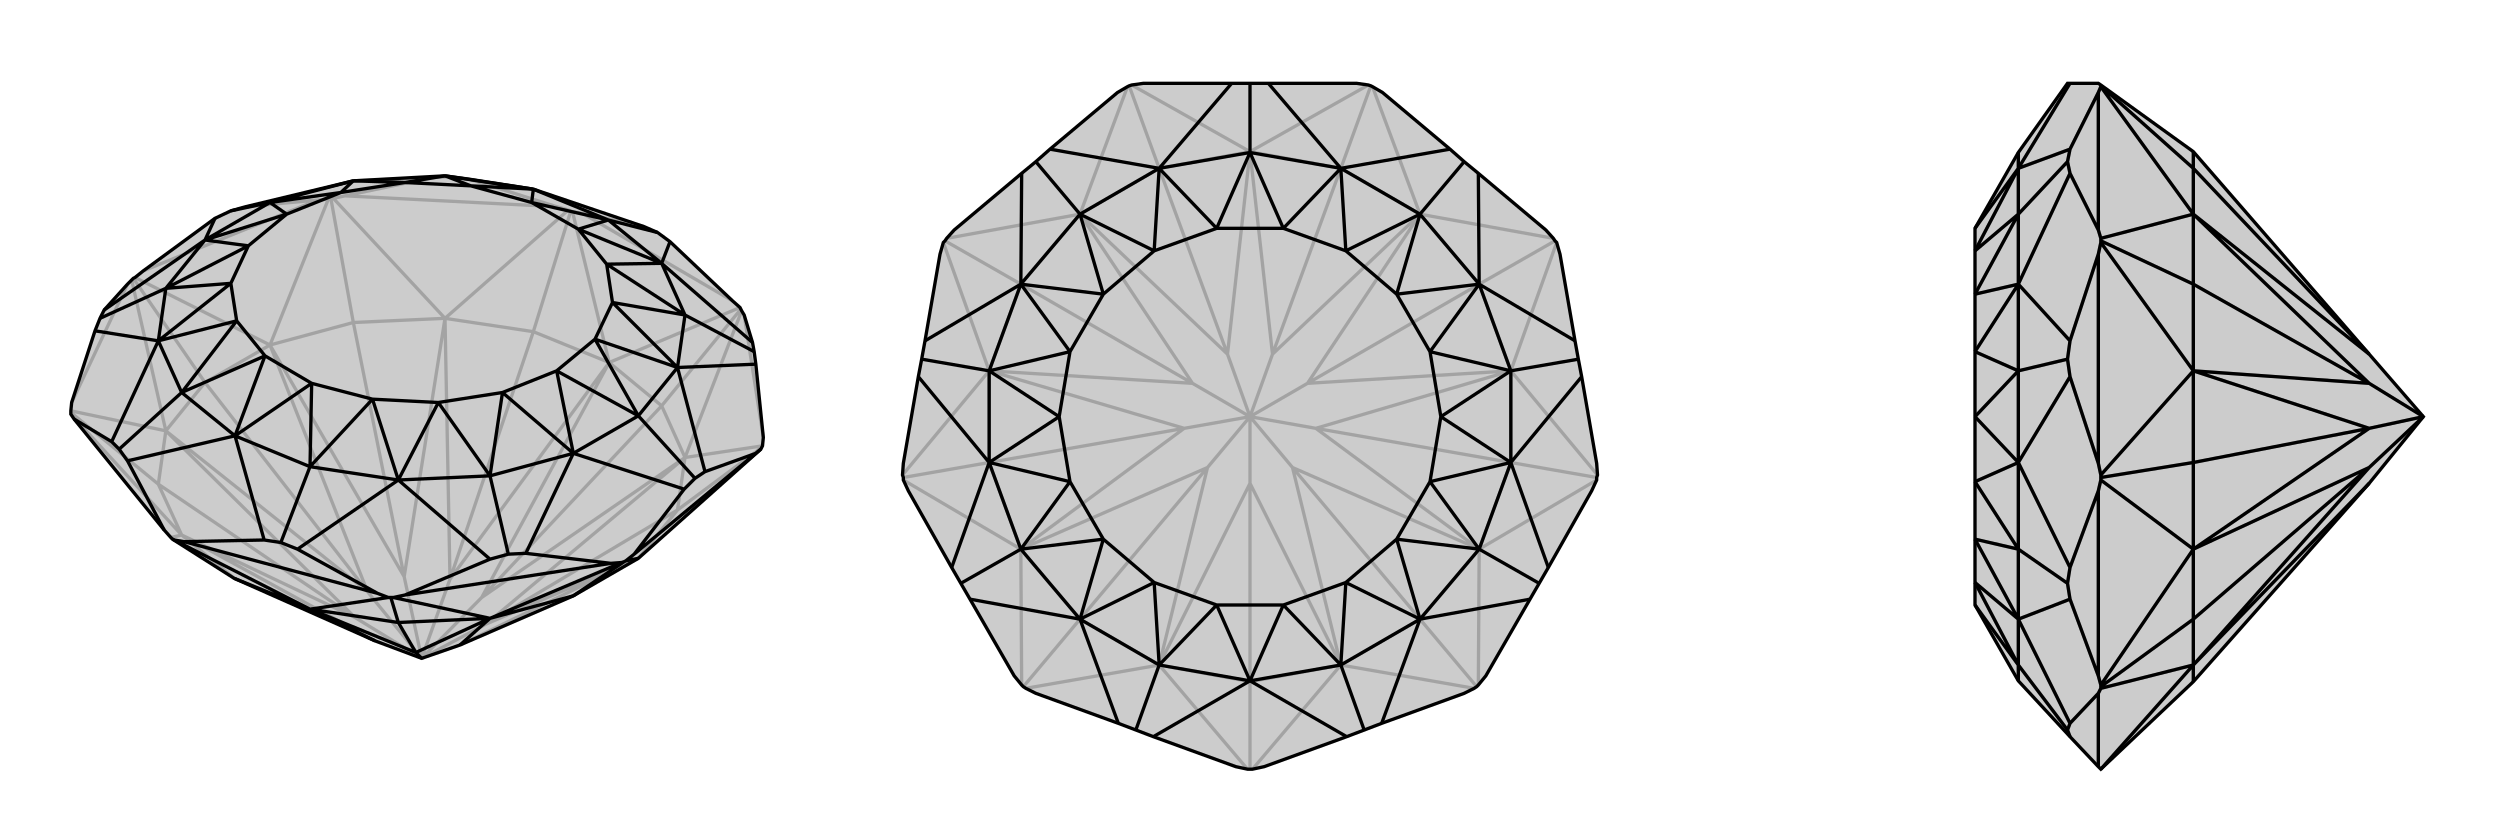
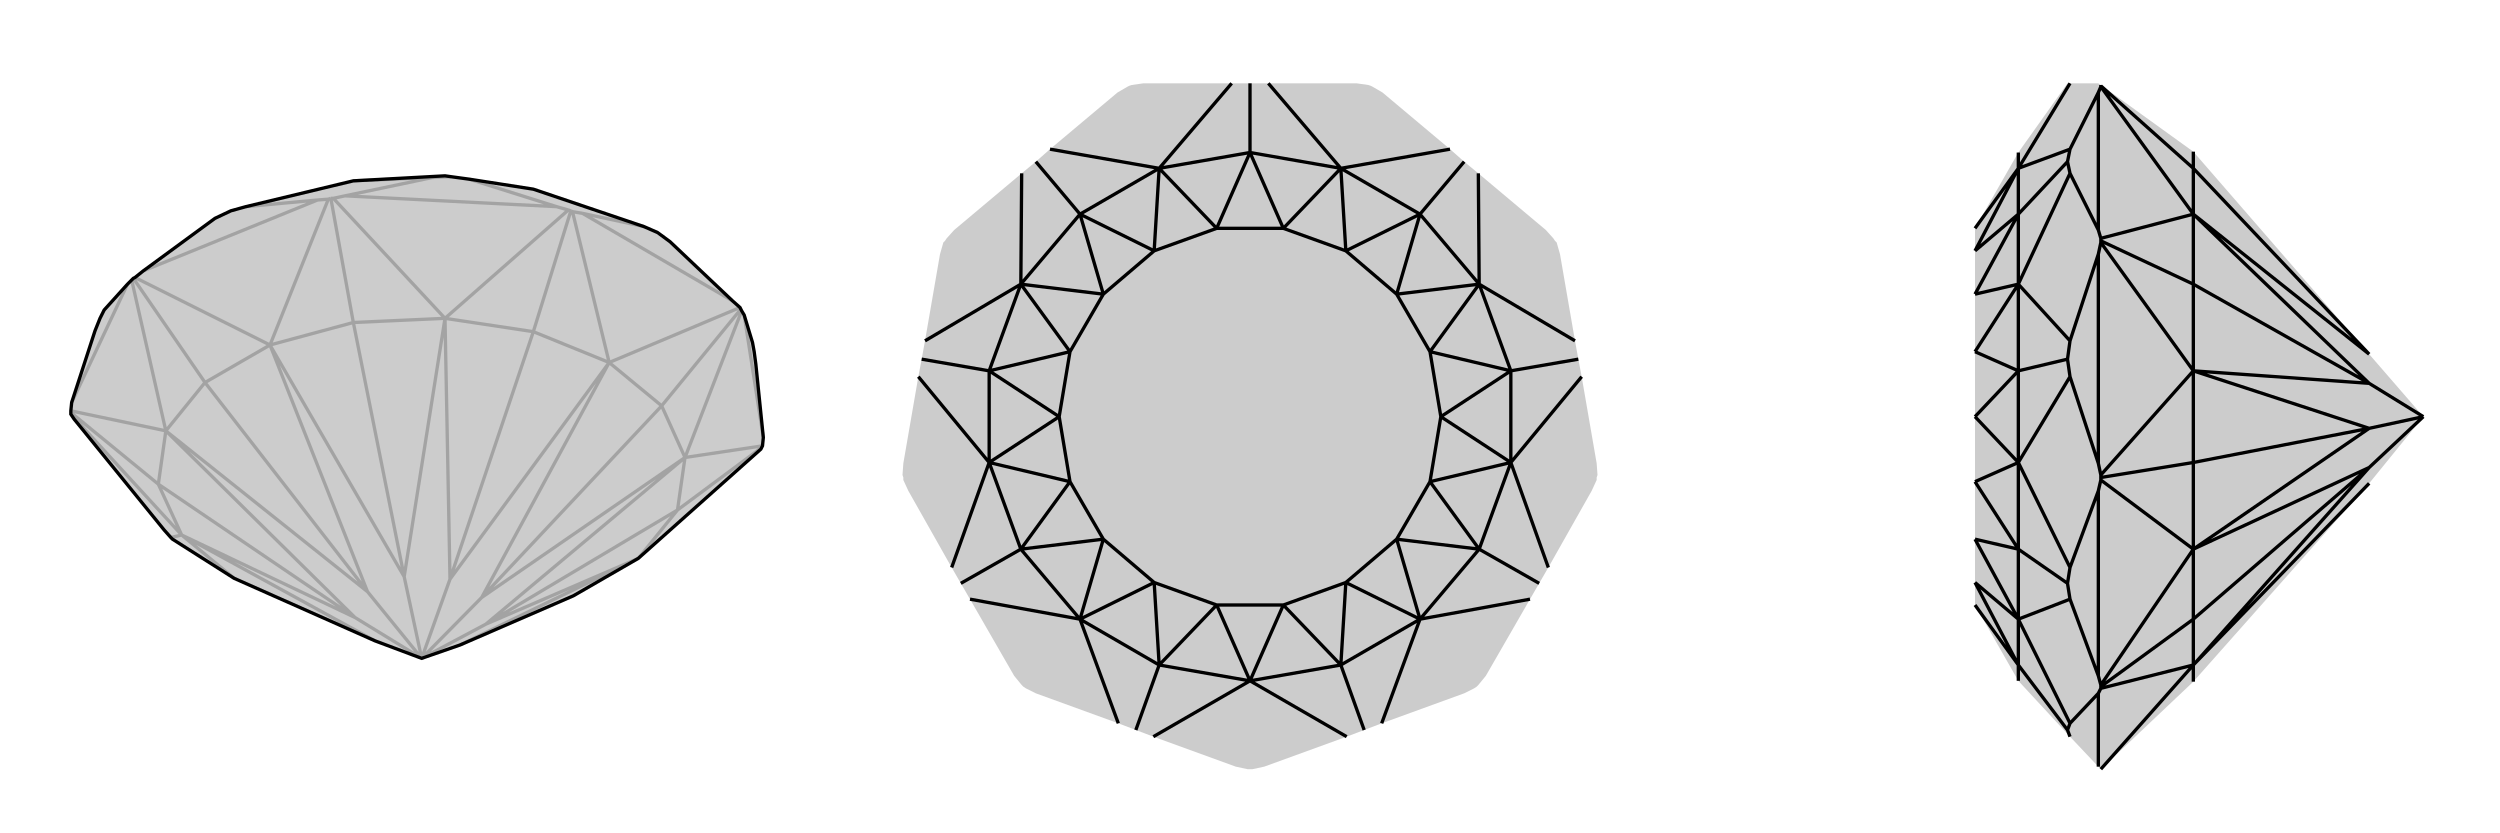
<svg xmlns="http://www.w3.org/2000/svg" viewBox="0 0 3000 1000">
  <g stroke="currentColor" stroke-width="4" fill="none" transform="translate(6 -43)">
    <path fill="currentColor" stroke="none" fill-opacity=".2" d="M528,254L535,255L557,258L634,270L767,315L783,322L798,333L873,404L882,412L883,414L884,416L887,421L897,454L899,465L901,480L910,568L909,578L908,580L907,582L760,713L682,758L546,817L500,833L444,812L275,737L201,690L199,688L191,679L83,546L79,540L79,538L79,536L80,526L108,440L114,425L119,415L147,384L152,379L154,377L156,376L166,368L252,305L271,296L289,291L418,260z" />
    <path stroke-opacity=".2" d="M418,260L513,256M693,299L681,297M408,278L394,281M662,291L676,295M375,283L388,282M767,315L693,299M693,299L873,404M513,256L408,278M557,258L662,291M513,256L535,255M408,278L662,291M289,291L375,283M166,368L375,283M80,526L147,384M887,421L910,568M882,412L725,478M681,297L679,296M681,297L725,478M676,295L679,296M676,295L528,425M679,296L634,441M394,281L391,281M394,281L528,425M388,282L391,281M388,282L318,457M391,281L418,430M156,376L318,457M152,379L193,560M154,377L240,502M79,536L193,560M79,540L212,685M79,538L184,624M199,688L212,685M909,578L816,592M908,580L807,655M884,416L816,592M883,414L788,530M788,530L725,478M634,441L725,478M634,441L528,425M634,441L534,738M418,430L528,425M418,430L318,457M418,430L479,735M240,502L318,457M240,502L193,560M240,502L435,753M184,624L193,560M184,624L212,685M184,624L420,784M275,737L212,685M807,655L760,713M807,655L816,592M807,655L577,792M788,530L816,592M788,530L572,760M725,478L572,760M725,478L534,738M534,738L528,425M528,425L479,735M534,738L500,833M318,457L479,735M318,457L435,753M479,735L500,833M193,560L435,753M193,560L420,784M435,753L500,833M420,784L212,685M212,685L444,812M420,784L500,833M546,817L760,713M760,713L577,792M577,792L816,592M572,760L816,592M572,760L500,833M500,833L577,792" />
    <path d="M528,254L535,255L557,258L634,270L767,315L783,322L798,333L873,404L882,412L883,414L884,416L887,421L897,454L899,465L901,480L910,568L909,578L908,580L907,582L760,713L682,758L546,817L500,833L444,812L275,737L201,690L199,688L191,679L83,546L79,540L79,538L79,536L80,526L108,440L114,425L119,415L147,384L152,379L154,377L156,376L166,368L252,305L271,296L289,291L418,260z" />
-     <path d="M276,566L311,691M276,566L147,596M184,452L128,573M212,514L137,582M184,452L108,440M240,331L119,415M193,389L114,425M240,331L252,305M318,286L271,296M788,359L798,333M724,307L783,322M788,359L897,454M807,484L901,480M816,421L899,465M807,484L840,609M682,587L815,630M760,542L828,617M682,587L625,707M472,619L582,714M582,614L604,708M472,619L351,702M366,603L331,694M276,566L366,603M276,566L212,514M184,452L212,514M184,452L193,389M240,331L193,389M240,331L318,286M318,286L418,260M634,270L528,254M634,270L724,307M724,307L788,359M788,359L816,421M816,421L807,484M807,484L760,542M682,587L760,542M682,587L582,614M582,614L472,619M472,619L366,603M276,566L368,503M276,566L312,470M184,452L278,428M184,452L271,383M240,331L292,338M240,331L338,300M418,260L403,274M418,260L480,262M634,270L559,266M634,270L632,286M788,359L688,318M788,359L722,360M807,484L729,406M807,484L708,450M682,587L662,488M682,587L597,514M472,619L520,526M472,619L441,522M212,514L312,470M212,514L278,428M193,389L271,383M193,389L292,338M318,286L338,300M318,286L403,274M528,254L480,262M528,254L559,266M724,307L632,286M724,307L688,318M816,421L722,360M816,421L729,406M760,542L708,450M760,542L662,488M582,614L597,514M582,614L520,526M366,603L368,503M366,603L441,522M368,503L312,470M278,428L271,383M292,338L338,300M403,274L480,262M559,266L632,286M688,318L722,360M729,406L708,450M662,488L597,514M520,526L441,522M312,470L278,428M271,383L292,338M338,300L403,274M480,262L559,266M632,286L688,318M722,360L729,406M708,450L662,488M597,514L520,526M368,503L441,522M215,693L203,691M447,755L460,760M727,719L740,718M480,757L466,760M901,587L907,582M755,708L745,716M147,596L191,679M128,573L83,546M147,596L137,582M128,573L137,582M311,691L215,693M351,702L447,755M311,691L331,694M351,702L331,694M215,693L447,755M625,707L727,719M582,714L480,757M625,707L604,708M582,714L604,708M727,719L480,757M840,609L901,587M815,630L755,708M840,609L828,617M815,630L828,617M901,587L755,708M203,691L201,690M203,691L366,774M460,760L463,760M460,760L366,774M466,760L463,760M466,760L582,785M463,760L472,790M740,718L743,717M740,718L582,785M745,716L743,717M745,716L760,713M743,717L682,758M275,737L366,774M472,790L366,774M472,790L582,785M472,790L493,826M682,758L582,785M444,812L366,774M366,774L493,826M582,785L493,826M582,785L546,817M500,833L493,826" />
  </g>
  <g stroke="currentColor" stroke-width="4" fill="none" transform="translate(1000 0)">
    <path fill="currentColor" stroke="none" fill-opacity=".2" d="M500,100L522,100L628,100L642,102L645,103L647,104L659,111L740,179L757,194L774,208L855,276L864,286L866,289L868,291L872,305L890,409L894,431L898,452L916,556L917,570L916,573L916,576L910,589L858,681L847,700L836,719L783,811L774,822L772,824L769,826L757,832L658,868L637,876L616,884L517,920L503,923L500,923L497,923L483,920L384,884L363,876L342,868L243,832L231,826L228,824L226,822L217,811L164,719L153,700L142,681L90,589L84,576L84,573L83,570L84,556L102,452L106,431L110,409L128,305L132,291L134,289L136,286L145,276L226,208L243,194L260,179L341,111L353,104L355,103L358,102L372,100L478,100z" />
-     <path stroke-opacity=".2" d="M642,102L500,182M358,102L500,182M353,104L296,257M355,103L391,202M136,286L296,257M132,291L187,445M134,289L225,341M83,570L187,445M84,576L225,659M84,573L187,555M226,822L225,659M231,826L391,798M228,824L296,743M497,923L391,798M503,923L609,798M500,923L500,818M769,826L609,798M774,822L775,659M772,824L704,743M916,576L775,659M917,570L813,445M916,573L813,555M868,291L813,445M864,286L704,257M866,289L775,341M647,104L704,257M645,103L609,202M609,202L500,182M391,202L500,182M391,202L296,257M391,202L473,425M225,341L296,257M225,341L187,445M225,341L431,460M187,555L187,445M187,555L225,659M187,555L421,514M296,743L225,659M296,743L391,798M296,743L449,561M500,818L391,798M500,818L609,798M500,818L500,580M704,743L609,798M704,743L775,659M704,743L551,561M813,555L775,659M813,555L813,445M813,555L579,514M775,341L813,445M775,341L704,257M775,341L569,460M609,202L704,257M609,202L527,425M500,182L527,425M500,182L473,425M473,425L296,257M296,257L431,460M473,425L500,500M187,445L431,460M187,445L421,514M431,460L500,500M225,659L421,514M225,659L449,561M421,514L500,500M449,561L391,798M391,798L500,580M449,561L500,500M500,580L609,798M609,798L551,561M500,500L500,580M775,659L551,561M775,659L579,514M500,500L551,561M579,514L813,445M813,445L569,460M500,500L579,514M569,460L704,257M527,425L704,257M527,425L500,500M500,500L569,460" />
-     <path d="M500,100L522,100L628,100L642,102L645,103L647,104L659,111L740,179L757,194L774,208L855,276L864,286L866,289L868,291L872,305L890,409L894,431L898,452L916,556L917,570L916,573L916,576L910,589L858,681L847,700L836,719L783,811L774,822L772,824L769,826L757,832L658,868L637,876L616,884L517,920L503,923L500,923L497,923L483,920L384,884L363,876L342,868L243,832L231,826L228,824L226,822L217,811L164,719L153,700L142,681L90,589L84,576L84,573L83,570L84,556L102,452L106,431L110,409L128,305L132,291L134,289L136,286L145,276L226,208L243,194L260,179L341,111L353,104L355,103L358,102L372,100L478,100z" />
    <path d="M500,817L616,884M500,817L384,884M296,743L342,868M391,798L363,876M296,743L164,719M187,555L142,681M225,659L153,700M187,555L102,452M225,341L110,409M187,445L106,431M225,341L226,208M391,202L260,179M296,257L243,194M391,202L478,100M609,202L522,100M500,183L500,100M609,202L740,179M775,341L774,208M704,257L757,194M775,341L890,409M813,555L898,452M813,445L894,431M813,555L858,681M704,743L836,719M775,659L847,700M704,743L658,868M609,798L637,876M500,817L609,798M500,817L391,798M296,743L391,798M296,743L225,659M187,555L225,659M187,555L187,445M187,445L225,341M225,341L296,257M391,202L296,257M391,202L500,183M500,183L609,202M609,202L704,257M704,257L775,341M775,341L813,445M813,555L813,445M813,555L775,659M775,659L704,743M704,743L609,798M500,817L540,726M500,817L460,726M296,743L385,699M296,743L324,647M187,555L284,578M187,555L271,500M225,341L284,422M225,341L324,353M391,202L385,301M391,202L460,274M609,202L540,274M609,202L615,301M775,341L676,353M775,341L716,422M813,555L729,500M813,555L716,578M704,743L676,647M704,743L615,699M391,798L460,726M391,798L385,699M225,659L324,647M225,659L284,578M187,445L271,500M187,445L284,422M296,257L324,353M296,257L385,301M500,183L460,274M500,183L540,274M704,257L615,301M704,257L676,353M813,445L716,422M813,445L729,500M775,659L716,578M775,659L676,647M609,798L540,726M609,798L615,699M540,726L460,726M385,699L324,647M284,578L271,500M284,422L324,353M385,301L460,274M540,274L615,301M676,353L716,422M729,500L716,578M676,647L615,699M460,726L385,699M324,647L284,578M271,500L284,422M324,353L385,301M460,274L540,274M615,301L676,353M716,422L729,500M716,578L676,647M540,726L615,699" />
  </g>
  <g stroke="currentColor" stroke-width="4" fill="none" transform="translate(2000 0)">
    <path fill="currentColor" stroke="none" fill-opacity=".2" d="M370,726L370,699L370,647L370,578L370,500L370,422L370,353L370,301L370,274L422,183L481,100L484,100L518,100L521,102L632,182L843,425L908,500L843,580L632,818L521,923L521,923L518,920L484,884L422,817z" />
-     <path stroke-opacity=".2" d="M422,743L484,868M422,798L481,876M422,743L484,719M422,555L484,681M422,659L481,700M422,555L484,452M422,341L484,409M422,445L481,431M422,341L484,208M422,202L484,179M422,257L481,194M422,202L484,100M422,817L422,798M422,743L422,798M422,743L422,659M422,555L422,659M422,555L422,445M422,445L422,341M422,341L422,257M422,202L422,257M422,202L422,183M422,743L370,699M422,743L370,647M422,555L370,578M422,555L370,500M422,341L370,422M422,341L370,353M422,202L370,301M422,202L370,274M422,798L370,726M422,798L370,699M422,659L370,647M422,659L370,578M422,445L370,500M422,445L370,422M422,257L370,353M422,257L370,301M518,276L521,286M518,111L521,104M518,556L521,570M518,305L521,291M518,811L521,822M518,589L521,576M518,832L521,826M484,208L518,276M484,179L518,111M484,208L481,194M484,179L481,194M518,276L518,111M484,452L518,556M484,409L518,305M484,452L481,431M484,409L481,431M518,556L518,305M484,719L518,811M484,681L518,589M484,719L481,700M484,681L481,700M518,811L518,589M484,868L518,832M484,884L481,876M484,868L481,876M518,920L518,832M521,102L521,103M521,104L521,103M521,104L632,257M521,103L632,202M521,286L521,289M521,286L632,257M521,291L521,289M521,291L632,445M521,289L632,341M521,570L521,573M521,570L632,445M521,576L521,573M521,576L632,659M521,573L632,555M521,822L521,824M521,822L632,659M521,826L521,824M521,826L632,798M521,824L632,743M521,923L632,798M632,202L632,182M632,202L632,257M632,202L843,425M632,341L632,257M632,341L632,445M632,341L843,460M632,555L632,445M632,555L632,659M632,555L843,514M632,743L632,659M632,743L632,798M632,743L843,561M632,818L632,798M843,425L632,257M632,257L843,460M632,445L843,460M632,445L843,514M843,460L908,500M632,659L843,514M632,659L843,561M843,514L908,500M843,561L632,798M632,798L843,580M843,561L908,500" />
-     <path d="M370,726L370,699L370,647L370,578L370,500L370,422L370,353L370,301L370,274L422,183L481,100L484,100L518,100L521,102L632,182L843,425L908,500L843,580L632,818L521,923L521,923L518,920L484,884L422,817z" />
    <path d="M422,202L484,100M422,202L484,179M422,341L484,208M422,257L481,194M422,341L484,409M422,555L484,452M422,445L481,431M422,555L484,681M422,743L484,719M422,659L481,700M422,743L484,868M422,798L481,876M422,817L422,798M422,183L422,202M422,202L422,257M422,257L422,341M422,341L422,445M422,555L422,445M422,555L422,659M422,659L422,743M422,743L422,798M422,202L370,274M422,202L370,301M422,341L370,353M422,341L370,422M422,555L370,500M422,555L370,578M422,743L370,647M422,743L370,699M422,257L370,301M422,257L370,353M422,445L370,422M422,445L370,500M422,659L370,578M422,659L370,647M422,798L370,726M422,798L370,699M518,832L521,826M518,589L521,576M518,811L521,822M518,305L521,291M518,556L521,570M518,111L521,104M518,276L521,286M484,868L518,832M484,884L481,876M484,868L481,876M518,920L518,832M484,681L518,589M484,719L518,811M484,681L481,700M484,719L481,700M518,589L518,811M484,409L518,305M484,452L518,556M484,409L481,431M484,452L481,431M518,305L518,556M484,179L518,111M484,208L518,276M484,179L481,194M484,208L481,194M518,111L518,276M521,102L521,103M521,923L632,798M521,826L521,824M521,826L632,798M521,822L521,824M521,822L632,659M521,824L632,743M521,576L521,573M521,576L632,659M521,570L521,573M521,570L632,445M521,573L632,555M521,291L521,289M521,291L632,445M521,286L521,289M521,286L632,257M521,289L632,341M521,104L521,103M521,104L632,257M521,103L632,202M632,202L632,182M632,818L632,798M632,743L632,798M632,743L632,659M632,743L843,561M632,555L632,659M632,555L632,445M632,555L843,514M632,341L632,445M632,341L632,257M632,341L843,460M632,202L632,257M632,202L843,425M843,580L632,798M632,798L843,561M632,659L843,561M632,659L843,514M908,500L843,561M843,514L632,445M632,445L843,460M908,500L843,514M843,460L632,257M843,425L632,257M908,500L843,460" />
  </g>
</svg>